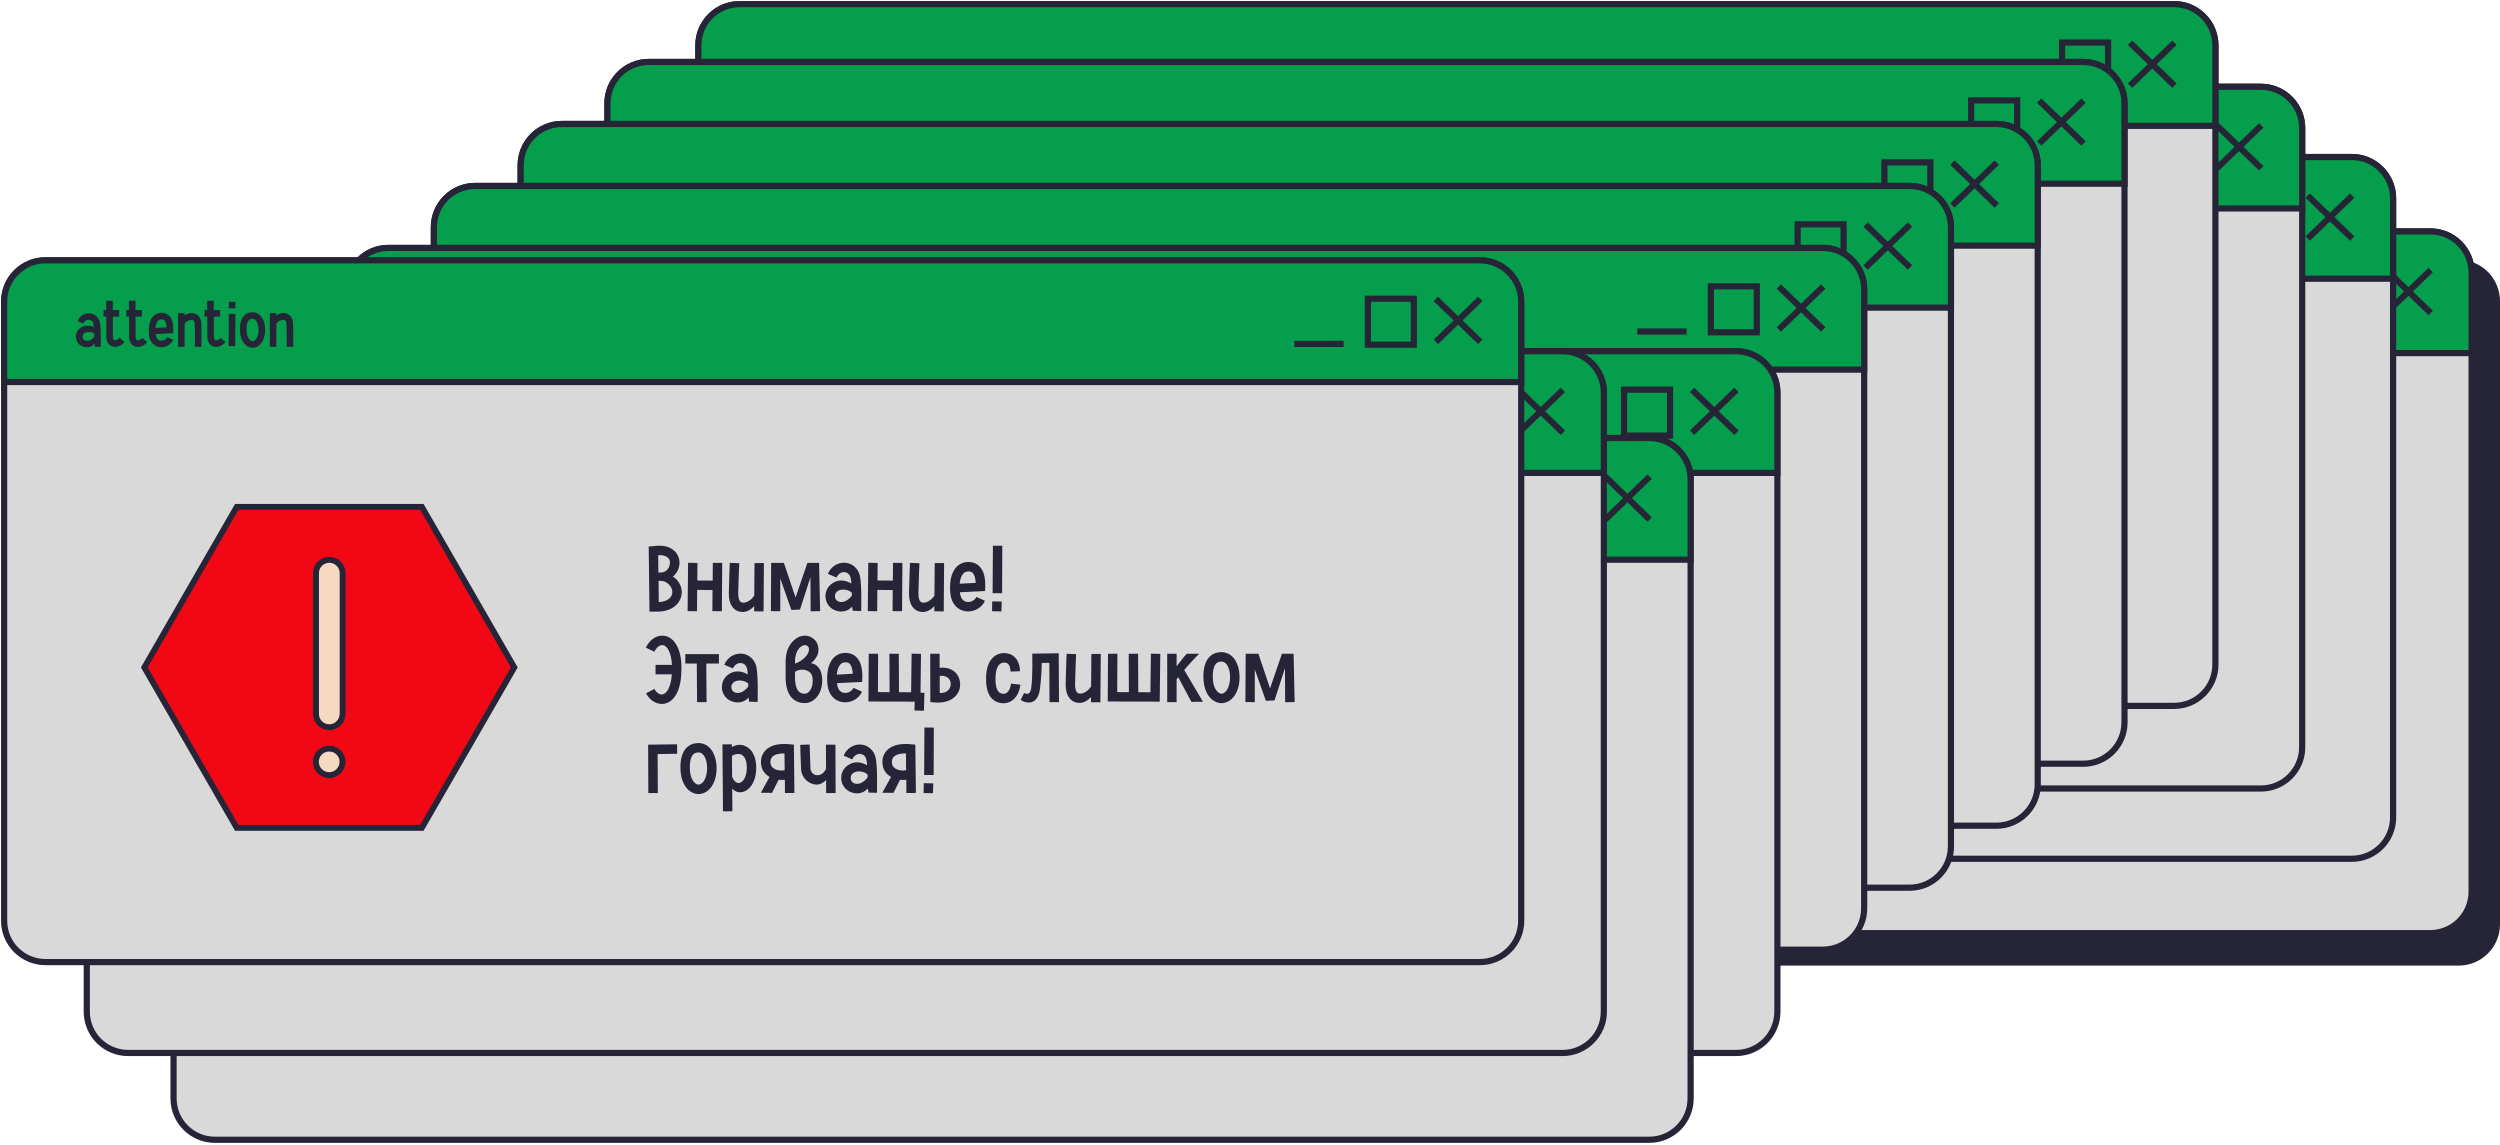
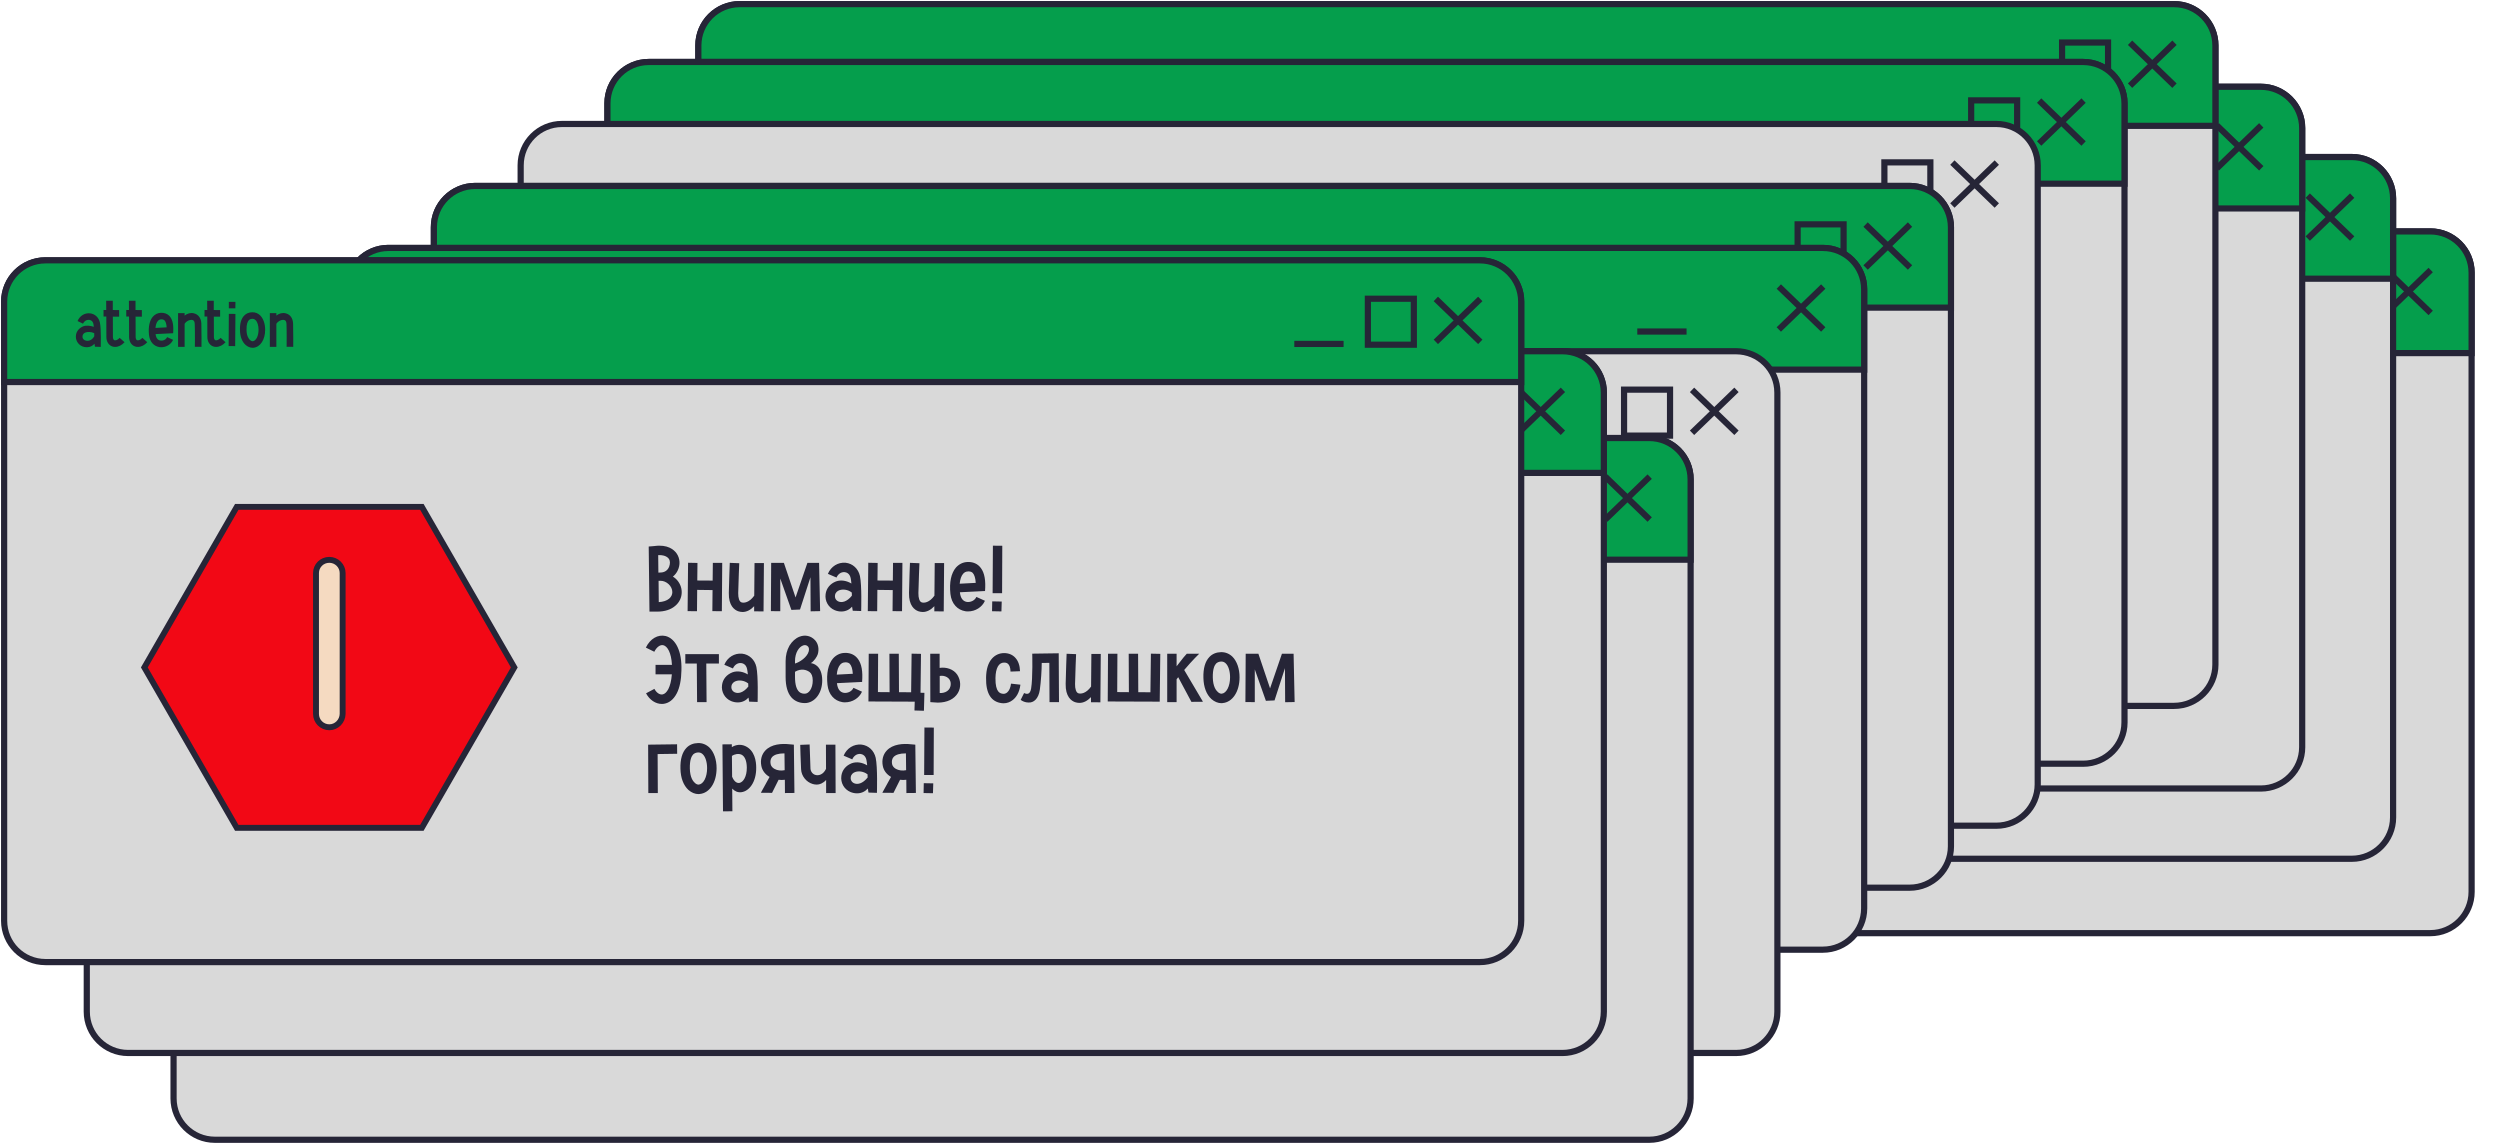
<svg xmlns="http://www.w3.org/2000/svg" width="605" height="277" viewBox="0 0 605 277" fill="none">
-   <path d="M237.872 72.871C237.872 67.349 242.349 62.871 247.872 62.871H595C600.523 62.871 605 67.349 605 72.871V223.674C605 229.197 600.523 233.674 595 233.674H247.872C242.349 233.674 237.872 229.197 237.872 223.674V72.871Z" fill="#262537" />
  <path d="M231 66C231 60.477 235.477 56 241 56H588.129C593.651 56 598.129 60.477 598.129 66V215.822C598.129 221.344 593.651 225.822 588.129 225.822H241C235.477 225.822 231 221.344 231 215.822V66Z" fill="#D9D9D9" stroke="#262537" stroke-width="1.5" />
  <path d="M231 66C231 60.477 235.477 56 241 56H588.129C593.651 56 598.129 60.477 598.129 66V85.449H231V66Z" fill="#059E4C" stroke="#262537" stroke-width="1.5" />
  <path d="M588.227 65.342L577.471 75.733" stroke="#262537" stroke-width="1.5" stroke-miterlimit="10" />
  <path d="M577.471 65.342L588.227 75.733" stroke="#262537" stroke-width="1.5" stroke-miterlimit="10" />
  <path d="M543.223 76.231H555.148" stroke="#262537" stroke-width="1.5" stroke-miterlimit="10" />
  <rect x="561.023" y="65.293" width="11.125" height="11.125" stroke="#262537" stroke-width="1.5" />
  <path d="M212 48C212 42.477 216.477 38 222 38H569.129C574.651 38 579.129 42.477 579.129 48V197.822C579.129 203.344 574.651 207.822 569.129 207.822H222C216.477 207.822 212 203.344 212 197.822V48Z" fill="#D9D9D9" stroke="#262537" stroke-width="1.5" />
  <path d="M212 48C212 42.477 216.477 38 222 38H569.129C574.651 38 579.129 42.477 579.129 48V67.449H212V48Z" fill="#059E4C" stroke="#262537" stroke-width="1.5" />
  <path d="M569.227 47.342L558.471 57.733" stroke="#262537" stroke-width="1.5" stroke-miterlimit="10" />
  <path d="M558.471 47.342L569.227 57.733" stroke="#262537" stroke-width="1.5" stroke-miterlimit="10" />
  <path d="M524.223 58.231H536.148" stroke="#262537" stroke-width="1.5" stroke-miterlimit="10" />
  <rect x="542.023" y="47.293" width="11.125" height="11.125" stroke="#262537" stroke-width="1.5" />
  <path d="M190 31C190 25.477 194.477 21 200 21H547.129C552.651 21 557.129 25.477 557.129 31V180.822C557.129 186.344 552.651 190.822 547.129 190.822H200C194.477 190.822 190 186.344 190 180.822V31Z" fill="#D9D9D9" stroke="#262537" stroke-width="1.5" />
  <path d="M190 31C190 25.477 194.477 21 200 21H547.129C552.651 21 557.129 25.477 557.129 31V50.449H190V31Z" fill="#059E4C" stroke="#262537" stroke-width="1.5" />
  <path d="M547.227 30.342L536.471 40.733" stroke="#262537" stroke-width="1.5" stroke-miterlimit="10" />
  <path d="M536.471 30.342L547.227 40.733" stroke="#262537" stroke-width="1.5" stroke-miterlimit="10" />
  <path d="M502.223 41.231H514.148" stroke="#262537" stroke-width="1.5" stroke-miterlimit="10" />
  <rect x="520.023" y="30.293" width="11.125" height="11.125" stroke="#262537" stroke-width="1.5" />
  <path d="M169 11C169 5.477 173.477 1 179 1H526.129C531.651 1 536.129 5.477 536.129 11V160.822C536.129 166.344 531.651 170.822 526.129 170.822H179C173.477 170.822 169 166.344 169 160.822V11Z" fill="#D9D9D9" stroke="#262537" stroke-width="1.5" />
  <path d="M169 11C169 5.477 173.477 1 179 1H526.129C531.651 1 536.129 5.477 536.129 11V30.449H169V11Z" fill="#059E4C" stroke="#262537" stroke-width="1.5" />
  <path d="M526.227 10.342L515.471 20.733" stroke="#262537" stroke-width="1.5" stroke-miterlimit="10" />
  <path d="M515.471 10.342L526.227 20.733" stroke="#262537" stroke-width="1.5" stroke-miterlimit="10" />
  <path d="M481.223 21.232H493.148" stroke="#262537" stroke-width="1.5" stroke-miterlimit="10" />
  <rect x="499.023" y="10.293" width="11.125" height="11.125" stroke="#262537" stroke-width="1.5" />
  <path d="M147 25C147 19.477 151.477 15 157 15H504.129C509.651 15 514.129 19.477 514.129 25V174.822C514.129 180.344 509.651 184.822 504.129 184.822H157C151.477 184.822 147 180.344 147 174.822V25Z" fill="#D9D9D9" stroke="#262537" stroke-width="1.5" />
  <path d="M147 25C147 19.477 151.477 15 157 15H504.129C509.651 15 514.129 19.477 514.129 25V44.449H147V25Z" fill="#059E4C" stroke="#262537" stroke-width="1.5" />
  <path d="M504.227 24.342L493.471 34.733" stroke="#262537" stroke-width="1.5" stroke-miterlimit="10" />
  <path d="M493.471 24.342L504.227 34.733" stroke="#262537" stroke-width="1.5" stroke-miterlimit="10" />
  <path d="M459.223 35.231H471.148" stroke="#262537" stroke-width="1.5" stroke-miterlimit="10" />
  <rect x="477.023" y="24.293" width="11.125" height="11.125" stroke="#262537" stroke-width="1.5" />
  <path d="M126 40C126 34.477 130.477 30 136 30H483.129C488.651 30 493.129 34.477 493.129 40V189.822C493.129 195.344 488.651 199.822 483.129 199.822H136C130.477 199.822 126 195.344 126 189.822V40Z" fill="#D9D9D9" stroke="#262537" stroke-width="1.5" />
-   <path d="M126 40C126 34.477 130.477 30 136 30H483.129C488.651 30 493.129 34.477 493.129 40V59.449H126V40Z" fill="#059E4C" stroke="#262537" stroke-width="1.5" />
  <path d="M483.227 39.342L472.471 49.733" stroke="#262537" stroke-width="1.5" stroke-miterlimit="10" />
  <path d="M472.471 39.342L483.227 49.733" stroke="#262537" stroke-width="1.5" stroke-miterlimit="10" />
  <path d="M438.223 50.231H450.148" stroke="#262537" stroke-width="1.5" stroke-miterlimit="10" />
  <rect x="456.023" y="39.293" width="11.125" height="11.125" stroke="#262537" stroke-width="1.5" />
  <path d="M105 55C105 49.477 109.477 45 115 45H462.129C467.651 45 472.129 49.477 472.129 55V204.822C472.129 210.344 467.651 214.822 462.129 214.822H115C109.477 214.822 105 210.344 105 204.822V55Z" fill="#D9D9D9" stroke="#262537" stroke-width="1.5" />
  <path d="M105 55C105 49.477 109.477 45 115 45H462.129C467.651 45 472.129 49.477 472.129 55V74.449H105V55Z" fill="#059E4C" stroke="#262537" stroke-width="1.5" />
  <path d="M462.227 54.342L451.471 64.733" stroke="#262537" stroke-width="1.5" stroke-miterlimit="10" />
  <path d="M451.471 54.342L462.227 64.733" stroke="#262537" stroke-width="1.5" stroke-miterlimit="10" />
  <path d="M417.223 65.231H429.148" stroke="#262537" stroke-width="1.5" stroke-miterlimit="10" />
  <rect x="435.023" y="54.293" width="11.125" height="11.125" stroke="#262537" stroke-width="1.5" />
  <path d="M84 70C84 64.477 88.477 60 94 60H441.129C446.651 60 451.129 64.477 451.129 70V219.822C451.129 225.344 446.651 229.822 441.129 229.822H94C88.477 229.822 84 225.344 84 219.822V70Z" fill="#D9D9D9" stroke="#262537" stroke-width="1.5" />
  <path d="M84 70C84 64.477 88.477 60 94 60H441.129C446.651 60 451.129 64.477 451.129 70V89.449H84V70Z" fill="#059E4C" stroke="#262537" stroke-width="1.5" />
  <path d="M441.227 69.342L430.471 79.733" stroke="#262537" stroke-width="1.5" stroke-miterlimit="10" />
  <path d="M430.471 69.342L441.227 79.733" stroke="#262537" stroke-width="1.5" stroke-miterlimit="10" />
  <path d="M396.223 80.231H408.148" stroke="#262537" stroke-width="1.5" stroke-miterlimit="10" />
-   <rect x="414.023" y="69.293" width="11.125" height="11.125" stroke="#262537" stroke-width="1.5" />
  <path d="M63 95C63 89.477 67.477 85 73 85H420.129C425.651 85 430.129 89.477 430.129 95V244.822C430.129 250.344 425.651 254.822 420.129 254.822H73C67.477 254.822 63 250.344 63 244.822V95Z" fill="#D9D9D9" stroke="#262537" stroke-width="1.5" />
-   <path d="M63 95C63 89.477 67.477 85 73 85H420.129C425.651 85 430.129 89.477 430.129 95V114.449H63V95Z" fill="#059E4C" stroke="#262537" stroke-width="1.5" />
  <path d="M420.227 94.342L409.471 104.733" stroke="#262537" stroke-width="1.5" stroke-miterlimit="10" />
  <path d="M409.471 94.342L420.227 104.733" stroke="#262537" stroke-width="1.5" stroke-miterlimit="10" />
  <path d="M375.223 105.232H387.148" stroke="#262537" stroke-width="1.5" stroke-miterlimit="10" />
  <rect x="393.023" y="94.293" width="11.125" height="11.125" stroke="#262537" stroke-width="1.5" />
  <path d="M42 116C42 110.477 46.477 106 52 106H399.129C404.651 106 409.129 110.477 409.129 116V265.822C409.129 271.344 404.651 275.822 399.129 275.822H52C46.477 275.822 42 271.344 42 265.822V116Z" fill="#D9D9D9" stroke="#262537" stroke-width="1.5" />
  <path d="M42 116C42 110.477 46.477 106 52 106H399.129C404.651 106 409.129 110.477 409.129 116V135.449H42V116Z" fill="#059E4C" stroke="#262537" stroke-width="1.5" />
  <path d="M399.227 115.342L388.471 125.733" stroke="#262537" stroke-width="1.5" stroke-miterlimit="10" />
  <path d="M388.471 115.342L399.227 125.733" stroke="#262537" stroke-width="1.5" stroke-miterlimit="10" />
  <path d="M354.223 126.232H366.148" stroke="#262537" stroke-width="1.5" stroke-miterlimit="10" />
  <rect x="372.023" y="115.293" width="11.125" height="11.125" stroke="#262537" stroke-width="1.5" />
  <path d="M21 95C21 89.477 25.477 85 31 85H378.129C383.651 85 388.129 89.477 388.129 95V244.822C388.129 250.344 383.651 254.822 378.129 254.822H31C25.477 254.822 21 250.344 21 244.822V95Z" fill="#D9D9D9" stroke="#262537" stroke-width="1.5" />
  <path d="M21 95C21 89.477 25.477 85 31 85H378.129C383.651 85 388.129 89.477 388.129 95V114.449H21V95Z" fill="#059E4C" stroke="#262537" stroke-width="1.5" />
  <path d="M378.227 94.342L367.471 104.733" stroke="#262537" stroke-width="1.5" stroke-miterlimit="10" />
  <path d="M367.471 94.342L378.227 104.733" stroke="#262537" stroke-width="1.5" stroke-miterlimit="10" />
  <path d="M333.223 105.232H345.148" stroke="#262537" stroke-width="1.5" stroke-miterlimit="10" />
  <rect x="351.023" y="94.293" width="11.125" height="11.125" stroke="#262537" stroke-width="1.5" />
  <path d="M1 73C1 67.477 5.477 63 11 63H358.129C363.651 63 368.129 67.477 368.129 73V222.822C368.129 228.344 363.651 232.822 358.129 232.822H11C5.477 232.822 1 228.344 1 222.822V73Z" fill="#D9D9D9" stroke="#262537" stroke-width="1.5" />
  <path d="M1 73C1 67.477 5.477 63 11 63H358.129C363.651 63 368.129 67.477 368.129 73V92.449H1V73Z" fill="#059E4C" stroke="#262537" stroke-width="1.5" />
  <path d="M24.176 78.064C24.512 79.632 24.384 83.776 24.384 83.952L22.976 83.904C22.944 83.712 22.896 83.472 22.864 83.184C22.432 83.664 21.872 84.032 21.024 84.032C20.64 84.032 20.272 83.968 19.92 83.824C18.848 83.36 18.224 82.272 18.384 81.104C18.512 80.128 19.168 79.376 20.128 78.976C20.8 78.704 21.808 78.784 22.704 79.088C22.688 78.816 22.656 78.576 22.608 78.4C22.432 77.584 21.856 77.44 21.6 77.408C20.912 77.344 20.352 77.744 20.08 78.32L18.768 77.696C19.296 76.432 20.48 75.696 21.76 75.824C22.96 75.936 23.904 76.816 24.176 78.064ZM20.544 82.352C21.088 82.576 22.096 82.624 22.816 81.376C22.8 81.12 22.8 80.88 22.8 80.624C22.112 80.288 21.2 80.272 20.688 80.464C20.4 80.576 20.032 80.816 19.968 81.312C19.904 81.776 20.128 82.176 20.544 82.352ZM28.958 81.76L30.142 82.816C29.486 83.552 28.654 83.952 27.87 83.952C27.614 83.952 27.358 83.92 27.118 83.824C26.254 83.488 25.742 82.64 25.742 81.536C25.742 80.64 25.726 78.528 25.726 76.608H25.054V75.008L25.71 75.024C25.694 73.744 25.694 72.816 25.694 72.784H27.294C27.294 72.8 27.294 73.744 27.294 75.024L28.83 75.04V76.64L27.31 76.624C27.326 78.544 27.326 80.64 27.326 81.536C27.326 81.728 27.374 82.208 27.678 82.336C27.95 82.432 28.462 82.304 28.958 81.76ZM34.458 81.76L35.642 82.816C34.986 83.552 34.154 83.952 33.37 83.952C33.114 83.952 32.858 83.92 32.618 83.824C31.754 83.488 31.242 82.64 31.242 81.536C31.242 80.64 31.226 78.528 31.226 76.608H30.554V75.008L31.21 75.024C31.194 73.744 31.194 72.816 31.194 72.784H32.794C32.794 72.8 32.794 73.744 32.794 75.024L34.33 75.04V76.64L32.81 76.624C32.826 78.544 32.826 80.64 32.826 81.536C32.826 81.728 32.874 82.208 33.178 82.336C33.45 82.432 33.962 82.304 34.458 81.76ZM40.938 76.4C41.658 77.12 41.995 78.304 41.931 80L41.898 80.64L37.658 80.848C37.755 81.792 38.17 82.32 38.827 82.416C39.386 82.512 40.139 82.256 40.443 81.584L41.883 82.24C41.403 83.328 40.251 84.032 39.05 84.032C38.891 84.032 38.73 84.016 38.571 84C37.914 83.888 37.339 83.584 36.907 83.104C36.426 82.576 36.154 81.888 36.059 81.072C35.85 79.12 36.187 77.584 36.986 76.64C37.498 76.064 38.17 75.728 38.922 75.696C39.739 75.664 40.426 75.904 40.938 76.4ZM37.627 79.36L40.331 79.216C40.282 78.416 40.106 77.824 39.819 77.536C39.706 77.424 39.498 77.28 39.083 77.28C39.066 77.28 39.035 77.28 39.002 77.28C38.682 77.296 38.41 77.424 38.203 77.68C37.883 78.032 37.691 78.624 37.627 79.36ZM48.726 78.304C48.79 80.176 48.758 83.792 48.758 83.936L47.158 83.92C47.158 83.888 47.206 80.208 47.126 78.368C47.11 77.648 46.79 77.488 46.566 77.44C46.022 77.296 45.142 77.648 44.678 78.352V83.936H43.094V75.776H44.678V76.368C45.318 75.856 46.15 75.616 46.934 75.824C48.006 76.08 48.678 77.008 48.726 78.304ZM53.395 81.76L54.58 82.816C53.923 83.552 53.092 83.952 52.307 83.952C52.051 83.952 51.795 83.92 51.556 83.824C50.691 83.488 50.179 82.64 50.179 81.536C50.179 80.64 50.163 78.528 50.163 76.608H49.492V75.008L50.148 75.024C50.132 73.744 50.132 72.816 50.132 72.784H51.731C51.731 72.8 51.731 73.744 51.731 75.024L53.267 75.04V76.64L51.748 76.624C51.764 78.544 51.764 80.64 51.764 81.536C51.764 81.728 51.812 82.208 52.115 82.336C52.388 82.432 52.9 82.304 53.395 81.76ZM56.975 75.968L56.911 83.76L55.328 83.744L55.376 75.952L56.975 75.968ZM56.975 73.056L56.959 74.624H55.376V73.056H56.975ZM62.969 76.336C63.721 77.088 64.169 78.352 64.169 79.808C64.169 82.224 62.985 84.016 61.305 84.16C61.241 84.16 61.177 84.16 61.113 84.16C60.537 84.16 59.945 83.92 59.433 83.472C58.585 82.72 58.105 81.456 58.073 79.904C58.025 78.304 58.377 77.12 59.081 76.384C59.577 75.856 60.265 75.568 61.049 75.568C61.769 75.552 62.441 75.808 62.969 76.336ZM61.161 82.576C61.961 82.496 62.569 81.312 62.569 79.808C62.569 78.8 62.297 77.904 61.849 77.472C61.625 77.248 61.385 77.152 61.065 77.152C60.713 77.168 60.441 77.264 60.217 77.488C59.945 77.776 59.625 78.416 59.657 79.872C59.689 81.344 60.201 82.016 60.505 82.288C60.713 82.48 60.969 82.592 61.161 82.576ZM70.929 78.304C70.993 80.176 70.961 83.792 70.961 83.936L69.361 83.92C69.361 83.888 69.409 80.208 69.329 78.368C69.313 77.648 68.993 77.488 68.769 77.44C68.225 77.296 67.345 77.648 66.881 78.352V83.936H65.297V75.776H66.881V76.368C67.521 75.856 68.353 75.616 69.137 75.824C70.209 76.08 70.881 77.008 70.929 78.304Z" fill="#262537" />
  <path d="M358.227 72.342L347.471 82.733" stroke="#262537" stroke-width="1.5" stroke-miterlimit="10" />
  <path d="M347.471 72.342L358.227 82.733" stroke="#262537" stroke-width="1.5" stroke-miterlimit="10" />
  <path d="M313.223 83.231H325.148" stroke="#262537" stroke-width="1.5" stroke-miterlimit="10" />
  <rect x="331.023" y="72.293" width="11.125" height="11.125" stroke="#262537" stroke-width="1.5" />
  <path d="M102.094 122.665H57.294L34.928 161.517L57.294 200.335H102.094L124.461 161.517L102.094 122.665Z" fill="#F20815" stroke="#262537" stroke-width="1.429" stroke-miterlimit="10" />
  <path d="M79.694 175.999C77.933 175.999 76.471 174.567 76.471 172.769V138.678C76.471 136.914 77.9 135.482 79.694 135.482C81.456 135.482 82.918 136.914 82.918 138.678V172.769C82.885 174.534 81.456 175.999 79.694 175.999Z" fill="#F5DAC1" stroke="#262537" stroke-width="1.429" stroke-miterlimit="10" />
-   <path d="M82.885 184.355C82.885 182.591 81.456 181.159 79.661 181.159C77.867 181.159 76.438 182.591 76.438 184.355C76.438 186.12 77.867 187.585 79.661 187.585C81.456 187.585 82.885 186.12 82.885 184.355Z" fill="#F5DAC1" stroke="#262537" stroke-width="1.429" stroke-miterlimit="10" />
  <path d="M163.599 140.112C164.471 140.961 164.976 142.109 164.976 143.303C164.976 144.588 164.425 145.759 163.415 146.609C162.359 147.527 160.867 148.009 159.076 148.009H157.171L156.987 132.26L158.342 132.145C161.602 131.686 163.094 133.041 163.714 133.89C164.586 135.107 164.678 136.737 163.966 138.137C163.691 138.688 163.3 139.17 162.841 139.538C163.117 139.698 163.369 139.905 163.599 140.112ZM159.283 134.349L159.329 138.573L159.834 138.55C160.798 138.55 161.602 138.045 161.946 137.104C162.176 136.438 162.221 135.75 161.854 135.222C161.395 134.602 160.477 134.28 159.283 134.349ZM161.946 144.864C162.428 144.451 162.704 143.9 162.704 143.303C162.704 141.81 161.257 140.548 159.857 140.548H159.375L159.421 145.713C160.5 145.644 161.349 145.369 161.946 144.864ZM172.506 136.209H174.779L174.687 147.917L172.391 147.894L172.437 142.798L168.718 142.752L168.672 147.917L166.4 147.894L166.514 136.186L168.787 136.232L168.741 140.479L172.46 140.502L172.506 136.209ZM182.595 136.255H184.868L184.776 147.963L182.504 147.94V146.7C181.631 147.619 180.69 148.101 179.703 148.101C179.336 148.101 178.968 148.032 178.624 147.917C177.751 147.596 176.305 146.609 176.374 143.486C176.42 140.915 176.604 136.255 176.604 136.209L178.899 136.301C178.899 136.347 178.693 140.984 178.647 143.532C178.624 144.726 178.922 145.575 179.404 145.759C180.001 145.989 181.31 145.851 182.527 144.152L182.595 136.255ZM198.217 136.209L198.469 147.894L196.174 147.94L196.128 139.698L193.603 147.504L191.513 147.596L188.827 139.997V147.917L186.555 147.894L186.623 136.209H189.7L192.524 144.588L195.393 136.209H198.217ZM208.108 139.4C208.59 141.65 208.406 147.619 208.406 147.871L206.363 147.802C206.294 147.504 206.248 147.182 206.203 146.815C205.606 147.481 204.756 147.986 203.585 147.986C203.034 147.986 202.506 147.871 202.001 147.665C200.463 147.022 199.568 145.438 199.797 143.762C199.981 142.361 200.899 141.259 202.3 140.708C203.539 140.249 204.94 140.548 206.042 141.214C205.996 140.686 205.927 140.226 205.858 139.882C205.606 138.711 204.779 138.505 204.412 138.459C203.402 138.367 202.713 139.101 202.438 139.767L200.348 138.872C201.106 137.058 202.805 136.025 204.641 136.186C206.363 136.37 207.718 137.632 208.108 139.4ZM202.897 145.553C203.677 145.897 204.94 145.69 206.157 144.152C206.157 143.9 206.134 143.647 206.134 143.395C205.124 142.614 203.907 142.545 203.103 142.844C202.69 143.004 202.162 143.349 202.07 144.06C201.978 144.726 202.3 145.3 202.897 145.553ZM216.112 136.209H218.385L218.293 147.917L215.997 147.894L216.043 142.798L212.324 142.752L212.278 147.917L210.005 147.894L210.12 136.186L212.393 136.232L212.347 140.479L216.066 140.502L216.112 136.209ZM226.201 136.255H228.474L228.382 147.963L226.109 147.94V146.7C225.237 147.619 224.296 148.101 223.309 148.101C222.941 148.101 222.574 148.032 222.23 147.917C221.357 147.596 219.911 146.609 219.98 143.486C220.026 140.915 220.209 136.255 220.209 136.209L222.505 136.301C222.505 136.347 222.298 140.984 222.253 143.532C222.23 144.726 222.528 145.575 223.01 145.759C223.607 145.989 224.916 145.851 226.132 144.152L226.201 136.255ZM237.002 137.035C238.035 138.068 238.517 139.744 238.425 142.178L238.379 143.027L232.295 143.326C232.433 144.749 233.03 145.507 233.971 145.667C234.775 145.782 235.854 145.415 236.29 144.451L238.356 145.392C237.667 146.953 236.014 147.963 234.293 147.963C234.063 147.963 233.833 147.963 233.604 147.917C232.663 147.756 231.836 147.32 231.216 146.632C230.528 145.874 230.137 144.91 230 143.716C229.701 140.915 230.183 138.711 231.331 137.357C232.066 136.53 233.03 136.048 234.109 136.002C235.28 135.956 236.267 136.301 237.002 137.035ZM232.249 141.259L236.129 141.053C236.06 139.905 235.808 139.079 235.395 138.642C235.234 138.482 234.935 138.275 234.339 138.275C234.316 138.275 234.27 138.275 234.224 138.298C233.765 138.298 233.374 138.505 233.076 138.849C232.617 139.377 232.341 140.203 232.249 141.259ZM242.553 132.076L242.507 143.555H240.212L240.281 132.054L242.553 132.076ZM242.416 145.575L242.347 147.963L240.074 147.917L240.12 145.53L242.416 145.575ZM163.966 156.579C164.655 158.025 164.976 159.931 164.907 162.249C164.862 164.545 164.494 166.405 163.783 167.782C162.91 169.481 161.762 170.078 160.936 170.261C160.683 170.33 160.408 170.353 160.155 170.353C158.663 170.353 157.194 169.389 156.344 167.782L158.365 166.703C158.87 167.667 159.696 168.218 160.408 168.035C161.303 167.828 162.336 166.428 162.589 163.191H158.64V160.895H162.612C162.451 157.933 161.51 156.372 160.523 156.143C159.765 155.959 158.893 156.602 158.342 157.727L156.298 156.717C157.332 154.582 159.191 153.48 161.074 153.916C162.267 154.214 163.3 155.155 163.966 156.579ZM173.974 158.301V160.573H170.921L170.99 169.917H168.694L168.625 160.573H165.847V158.301H173.974ZM183.043 161.4C183.525 163.65 183.342 169.619 183.342 169.871L181.298 169.802C181.23 169.504 181.184 169.182 181.138 168.815C180.541 169.481 179.691 169.986 178.521 169.986C177.97 169.986 177.442 169.871 176.936 169.665C175.398 169.022 174.503 167.438 174.733 165.762C174.916 164.361 175.835 163.259 177.235 162.708C178.475 162.249 179.875 162.548 180.977 163.214C180.931 162.686 180.862 162.226 180.793 161.882C180.541 160.711 179.714 160.505 179.347 160.459C178.337 160.367 177.648 161.101 177.373 161.767L175.284 160.872C176.041 159.058 177.74 158.025 179.577 158.186C181.298 158.37 182.653 159.632 183.043 161.4ZM177.832 167.553C178.612 167.897 179.875 167.69 181.092 166.152C181.092 165.9 181.069 165.647 181.069 165.395C180.059 164.614 178.842 164.545 178.038 164.844C177.625 165.004 177.097 165.349 177.005 166.06C176.914 166.726 177.235 167.3 177.832 167.553ZM196.202 160.482C196.615 160.505 198.98 160.918 198.98 164.683C198.98 166.106 198.589 167.438 197.855 168.448C197.074 169.527 195.949 170.147 194.779 170.147C193.447 170.147 192.322 169.665 191.519 168.769C190.577 167.69 190.118 166.014 190.118 163.81V160C190.118 158.599 190.44 157.313 191.059 156.234C191.679 155.224 192.529 154.444 193.493 154.076C194.87 153.548 196.294 153.87 197.281 154.972C198.016 155.798 198.268 157.084 197.901 158.324C197.74 158.875 196.982 160.068 196.202 160.482ZM192.391 160V160.573C193.539 160.252 195.307 159.058 195.697 157.681C195.858 157.13 195.743 156.694 195.582 156.51C195.352 156.234 195.077 156.12 194.779 156.12C194.641 156.12 194.48 156.143 194.319 156.212C193.378 156.556 192.391 157.91 192.391 160ZM194.779 167.874C195.697 167.874 196.684 166.657 196.684 164.683C196.684 163.673 196.409 163.007 195.926 162.64C195.146 162.066 193.86 161.698 192.391 162.571V163.81C192.391 167.874 194.136 167.874 194.779 167.874ZM207.251 159.035C208.284 160.068 208.766 161.744 208.674 164.178L208.629 165.027L202.545 165.326C202.683 166.749 203.279 167.507 204.221 167.667C205.024 167.782 206.103 167.415 206.539 166.451L208.606 167.392C207.917 168.953 206.264 169.963 204.542 169.963C204.313 169.963 204.083 169.963 203.853 169.917C202.912 169.756 202.086 169.32 201.466 168.632C200.777 167.874 200.387 166.91 200.249 165.716C199.951 162.915 200.433 160.711 201.581 159.357C202.315 158.53 203.279 158.048 204.358 158.002C205.529 157.956 206.516 158.301 207.251 159.035ZM202.499 163.259L206.379 163.053C206.31 161.905 206.057 161.079 205.644 160.642C205.483 160.482 205.185 160.275 204.588 160.275C204.565 160.275 204.519 160.275 204.473 160.298C204.014 160.298 203.624 160.505 203.325 160.849C202.866 161.377 202.591 162.203 202.499 163.259ZM222.766 167.644L223.708 167.667L223.593 172.006L221.297 171.937L221.366 169.802L210.163 169.756L210.232 158.209H212.504L212.458 167.484L215.282 167.507L215.236 158.209H217.509L217.555 167.507L220.494 167.53L220.608 158.186L222.881 158.232L222.766 167.644ZM231.659 163.282C232.532 164.614 232.601 166.359 231.82 167.69C230.925 169.205 229.18 170.032 226.93 170.032C226.701 170.032 226.448 170.009 226.195 169.986L225.139 169.917L225.116 158.209H227.389V161.629C229.042 161.377 230.764 161.951 231.659 163.282ZM227.412 167.713C228.606 167.782 230.098 167.185 230.075 165.463C230.052 163.856 228.422 163.374 227.412 163.581V167.713ZM244.667 165.44L246.94 165.693C246.687 167.736 245.815 168.838 245.103 169.389C244.461 169.917 243.657 170.193 242.877 170.193C242.739 170.193 242.601 170.193 242.463 170.17C239.846 169.871 238.561 167.805 238.629 164.04C238.652 161.974 239.134 160.39 240.076 159.357C240.833 158.507 241.866 158.048 242.991 158.048C244.093 158.048 245.035 158.438 245.7 159.173C246.412 159.931 246.802 161.033 246.848 162.433L244.552 162.525C244.484 160.344 243.405 160.344 242.991 160.344C241.683 160.344 240.948 161.675 240.902 164.086C240.856 167.69 242.119 167.828 242.739 167.897C243.06 167.943 243.405 167.828 243.703 167.598C244.208 167.185 244.552 166.428 244.667 165.44ZM256.209 158.094L256.278 169.917H253.983L253.937 160.413L252.1 160.436C252.1 162.043 251.916 164.958 251.641 166.91C251.319 169.16 250.103 170.101 248.886 170.009C248.128 170.009 247.44 169.711 247.003 169.366L247.83 167.713C248.496 168.035 249.276 168.126 249.529 166.634C249.965 164.063 249.804 158.186 249.804 158.186L256.209 158.094ZM264.112 158.255H266.385L266.293 169.963L264.021 169.94V168.7C263.148 169.619 262.207 170.101 261.22 170.101C260.852 170.101 260.485 170.032 260.141 169.917C259.268 169.596 257.822 168.609 257.891 165.486C257.937 162.915 258.12 158.255 258.12 158.209L260.416 158.301C260.416 158.347 260.21 162.984 260.164 165.532C260.141 166.726 260.439 167.575 260.921 167.759C261.518 167.989 262.827 167.851 264.043 166.152L264.112 158.255ZM278.517 158.186L280.79 158.232L280.652 169.802L268.071 169.756L268.14 158.209H270.413L270.367 167.484L273.191 167.507L273.145 158.209H275.418L275.464 167.507L278.402 167.53L278.517 158.186ZM288.319 169.848L285.128 163.879C284.991 164.04 284.876 164.201 284.738 164.384V169.917H282.465V158.209H284.738V161.239C286.024 159.54 287.08 158.278 287.194 158.209H290.202C290.202 158.209 288.595 159.747 286.575 162.135L291.12 169.825L288.319 169.848ZM298.25 158.921C299.329 160 299.972 161.813 299.972 163.902C299.972 167.369 298.273 169.94 295.863 170.147C295.771 170.147 295.679 170.17 295.587 170.17C294.761 170.17 293.911 169.825 293.177 169.182C291.96 168.081 291.271 166.267 291.225 164.04C291.156 161.744 291.661 160.045 292.672 158.989C293.383 158.232 294.37 157.842 295.495 157.819C296.528 157.796 297.493 158.186 298.25 158.921ZM295.656 167.874C296.804 167.759 297.676 166.06 297.676 163.902C297.676 162.456 297.286 161.17 296.643 160.55C296.322 160.229 295.977 160.091 295.518 160.091C295.013 160.114 294.623 160.275 294.302 160.573C293.911 160.987 293.452 161.905 293.498 163.994C293.544 166.129 294.279 167.093 294.715 167.461C295.013 167.759 295.381 167.897 295.656 167.874ZM313.049 158.209L313.302 169.894L311.006 169.94L310.96 161.698L308.435 169.504L306.345 169.596L303.659 161.997V169.917L301.387 169.894L301.456 158.209H304.532L307.356 166.588L310.225 158.209H313.049ZM163.874 182.413L159.145 182.482L159.191 191.917H156.895L156.849 180.209L163.851 180.117L163.874 182.413ZM171.693 180.921C172.772 182 173.415 183.813 173.415 185.902C173.415 189.369 171.716 191.94 169.305 192.147C169.213 192.147 169.122 192.17 169.03 192.17C168.203 192.17 167.354 191.825 166.619 191.182C165.403 190.081 164.714 188.267 164.668 186.04C164.599 183.744 165.104 182.045 166.114 180.989C166.826 180.232 167.813 179.842 168.938 179.819C169.971 179.796 170.935 180.186 171.693 180.921ZM169.099 189.874C170.247 189.759 171.119 188.06 171.119 185.902C171.119 184.456 170.729 183.17 170.086 182.55C169.764 182.229 169.42 182.091 168.961 182.091C168.456 182.114 168.066 182.275 167.744 182.573C167.354 182.987 166.895 183.905 166.941 185.994C166.987 188.129 167.721 189.093 168.157 189.461C168.456 189.759 168.823 189.897 169.099 189.874ZM180.362 180.553C182.635 181.586 183.002 184.226 183.002 185.719C183.048 189.323 181.257 191.481 179.421 191.711C178.548 191.825 177.791 191.481 177.194 190.838L177.24 196.325L174.967 196.348L174.829 180.14L177.102 180.117V180.806C178.02 180.232 179.214 180.025 180.362 180.553ZM178.962 189.461C179.857 189.277 180.752 187.945 180.729 185.742C180.706 184.112 180.247 183.01 179.421 182.619C178.686 182.298 177.768 182.505 177.125 182.918L177.171 188.014H177.194C177.63 189.07 178.296 189.598 178.962 189.461ZM192.115 180.209L192.253 191.894L189.957 191.917L189.935 188.703C189.406 188.772 188.901 188.772 188.419 188.703L186.835 191.871L184.126 191.848L186.238 188.014C185.159 187.395 184.448 186.453 184.241 185.328C183.966 183.905 184.31 182.596 185.182 181.655C186.675 180.025 189.223 179.91 191.082 180.117L192.115 180.209ZM187.409 186.063C188.098 186.453 189.016 186.568 189.889 186.384L189.843 182.321C189.82 182.321 189.797 182.321 189.751 182.321C188.396 182.321 187.386 182.619 186.858 183.193C186.491 183.607 186.353 184.18 186.491 184.915C186.606 185.489 187.042 185.856 187.409 186.063ZM202.218 191.917H199.922V188.749C199.188 189.553 198.338 189.874 197.673 189.874C197.282 189.874 196.938 189.805 196.708 189.736C195.147 189.3 193.931 187.808 193.862 186.155C193.77 184.456 193.655 180.415 193.655 180.255L195.928 180.163C195.928 180.209 196.066 184.364 196.134 186.04C196.18 186.706 196.685 187.372 197.328 187.532C198.109 187.762 199.234 187.463 199.899 186.063L199.877 180.209H202.172L202.218 191.917ZM211.919 183.4C212.401 185.65 212.218 191.619 212.218 191.871L210.175 191.802C210.106 191.504 210.06 191.182 210.014 190.815C209.417 191.481 208.568 191.986 207.397 191.986C206.846 191.986 206.318 191.871 205.813 191.665C204.274 191.022 203.379 189.438 203.609 187.762C203.792 186.361 204.711 185.259 206.111 184.708C207.351 184.249 208.751 184.548 209.853 185.214C209.807 184.686 209.738 184.226 209.669 183.882C209.417 182.711 208.59 182.505 208.223 182.459C207.213 182.367 206.524 183.101 206.249 183.767L204.16 182.872C204.917 181.058 206.616 180.025 208.453 180.186C210.175 180.37 211.529 181.632 211.919 183.4ZM206.708 189.553C207.489 189.897 208.751 189.69 209.968 188.152C209.968 187.9 209.945 187.647 209.945 187.395C208.935 186.614 207.718 186.545 206.915 186.844C206.501 187.004 205.973 187.349 205.882 188.06C205.79 188.726 206.111 189.3 206.708 189.553ZM221.507 180.209L221.645 191.894L219.349 191.917L219.326 188.703C218.798 188.772 218.293 188.772 217.811 188.703L216.227 191.871L213.518 191.848L215.63 188.014C214.551 187.395 213.839 186.453 213.633 185.328C213.357 183.905 213.702 182.596 214.574 181.655C216.066 180.025 218.615 179.91 220.474 180.117L221.507 180.209ZM216.801 186.063C217.49 186.453 218.408 186.568 219.28 186.384L219.234 182.321C219.212 182.321 219.189 182.321 219.143 182.321C217.788 182.321 216.778 182.619 216.25 183.193C215.883 183.607 215.745 184.18 215.883 184.915C215.997 185.489 216.434 185.856 216.801 186.063ZM225.985 176.076L225.94 187.555H223.644L223.713 176.054L225.985 176.076ZM225.848 189.575L225.779 191.963L223.506 191.917L223.552 189.53L225.848 189.575Z" fill="#262537" />
</svg>